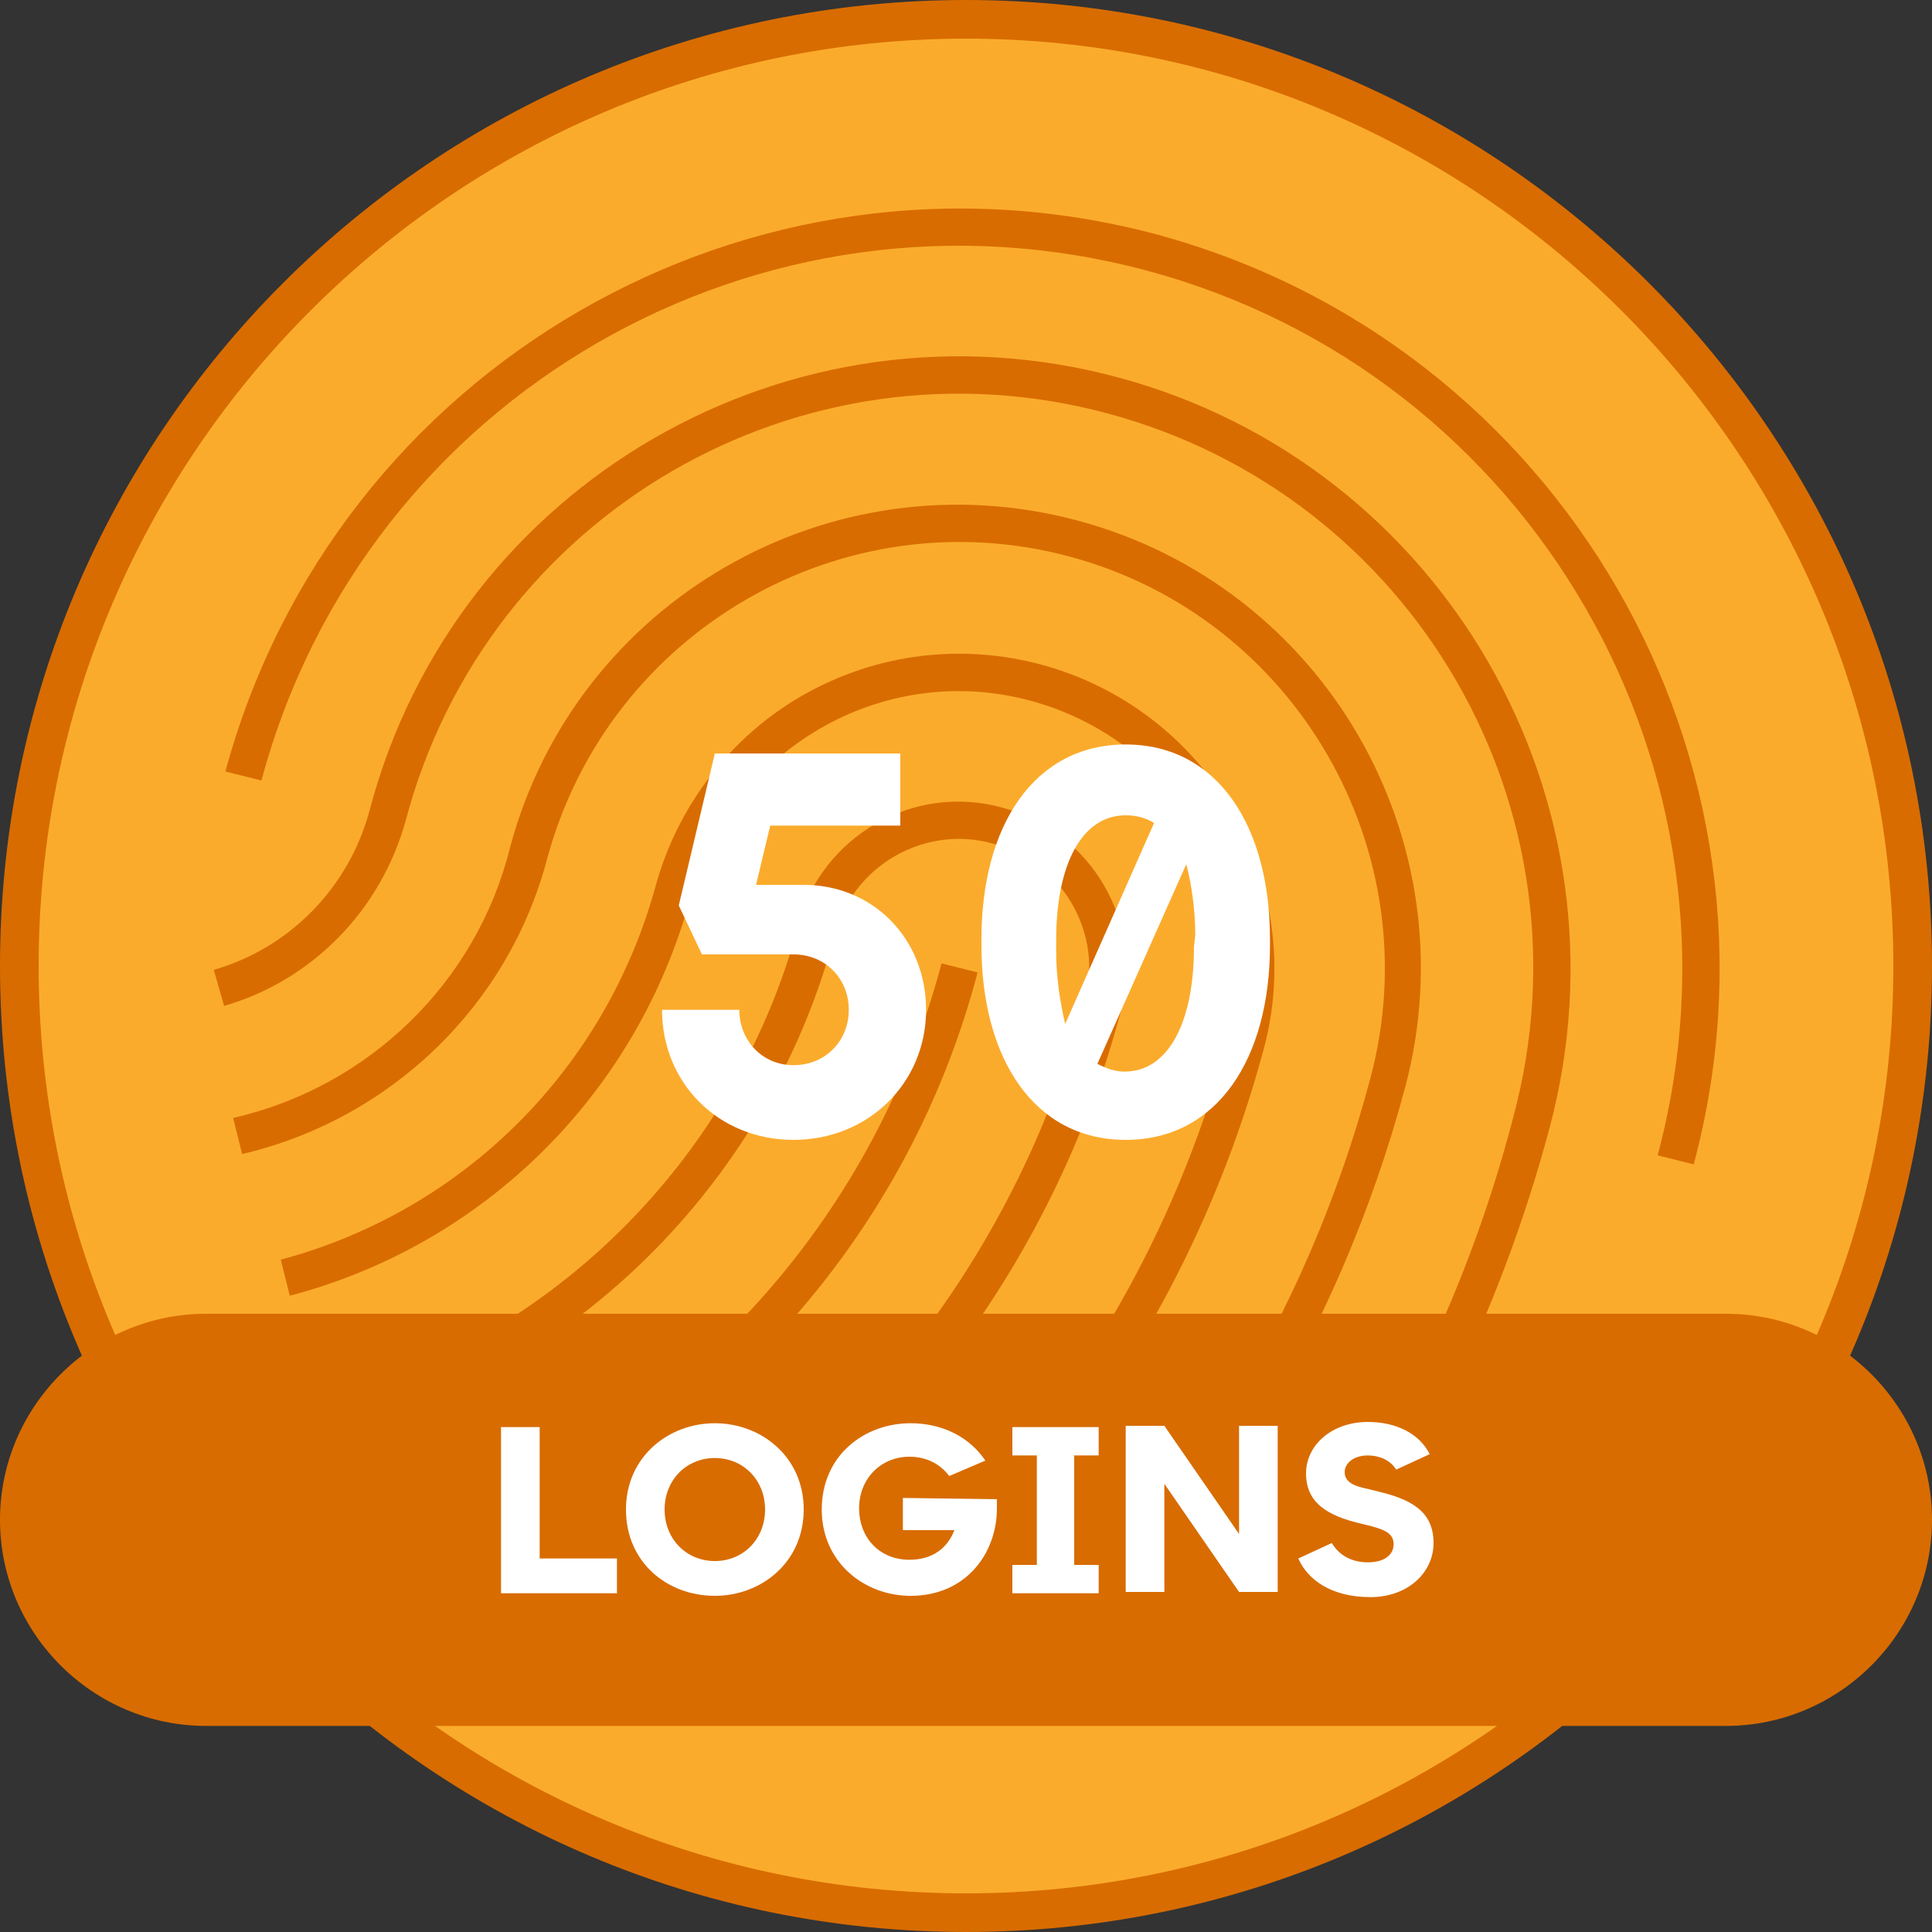
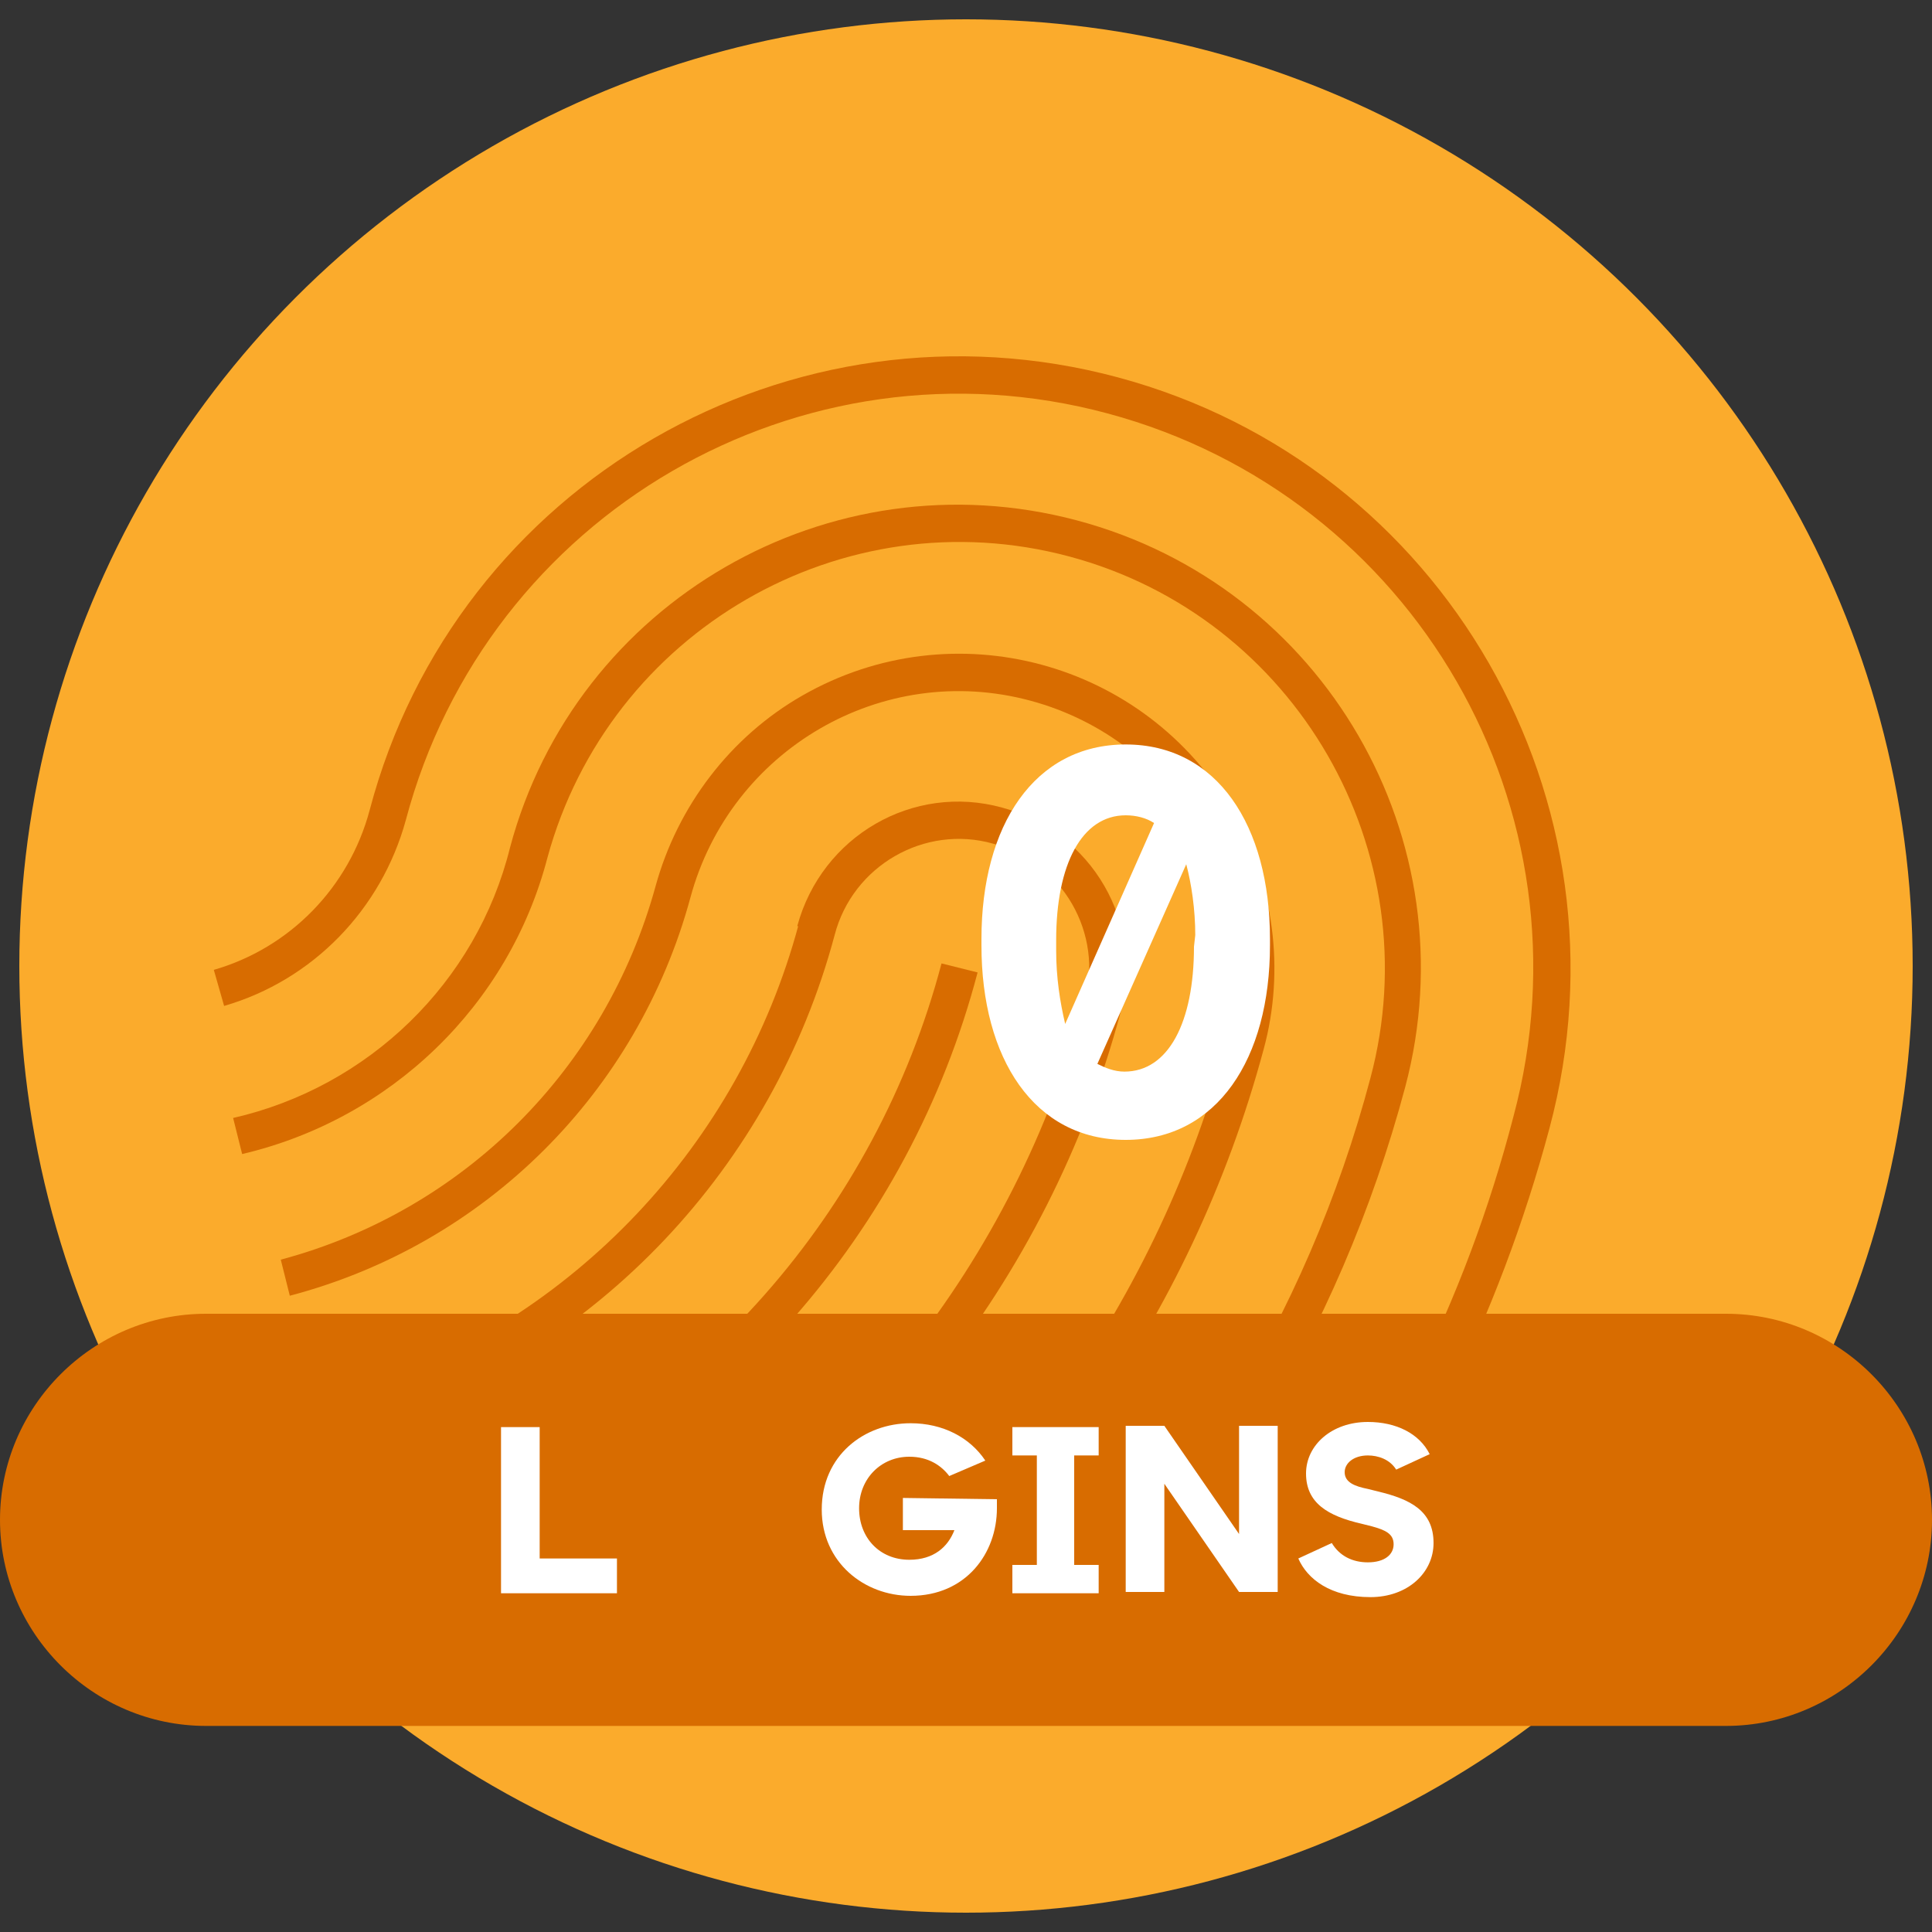
<svg xmlns="http://www.w3.org/2000/svg" version="1.1" id="Layer_1" x="0px" y="0px" viewBox="0 0 150 150" style="enable-background:new 0 0 150 150;" xml:space="preserve">
  <rect x="0" y="0" width="150" height="150" fill="#333333" stroke="none" />
  <style type="text/css">
	.st0{fill:#FBAB2C;}
	.st1{fill:#D86C00;}
	.st2{fill:#FFFFFF;}
</style>
  <g id="Layer_1_00000038408745025235365630000002513733137225930895_">
    <g>
      <g>
        <circle class="st0" cx="75" cy="75" r="73.5" />
        <g>
-           <path class="st1" d="M75,3c39.7,0,72,32.3,72,72s-32.3,72-72,72S3,114.7,3,75S35.3,3,75,3 M75,0C33.6,0,0,33.6,0,75      s33.6,75,75,75s75-33.6,75-75S116.4,0,75,0L75,0z" />
-         </g>
+           </g>
      </g>
      <g>
        <g>
-           <path class="st1" d="M89.8,18.2C58.3,9.8,26,28.5,17.5,59.9l2.8,0.7C28.3,30.7,59.1,13,89,21s47.7,38.8,39.7,68.7l2.8,0.7      C139.9,59,121.2,26.7,89.8,18.2L89.8,18.2z" />
          <path class="st1" d="M86.8,29.3c-25.3-6.8-51.4,8.2-58.1,33.6l0,0l0,0c-1.6,6-6.2,10.7-12.1,12.4l0.8,2.8      c6.9-2,12.2-7.5,14.1-14.4c6.3-23.8,30.7-38,54.5-31.6s37.9,30.8,31.5,54.6l0,0C113.8,101,107.1,114.3,98,126l2.3,1.8      c9.3-11.9,16.1-25.6,20-40.2C127.1,62.2,112.1,36.1,86.8,29.3L86.8,29.3z" />
          <path class="st1" d="M42.5,66.6C47.3,49,65.4,38.5,83,43.2s28.1,22.9,23.4,40.5c-4.9,18.5-15.2,35.1-29.5,47.9l1.9,2.1      c14.7-13.1,25.2-30.2,30.3-49.3c5.1-19.2-6.3-38.9-25.5-44s-38.9,6.3-44,25.4c-2.6,10.5-11,18.6-21.5,21l0.7,2.8      C30.3,86.9,39.5,78.1,42.5,66.6z" />
          <path class="st1" d="M95.7,63C88.9,51.3,74,47.3,62.3,54c-5.6,3.2-9.7,8.6-11.4,14.8C47,83,36,94,21.8,97.8l0.7,2.8      c15.2-4,27-15.8,31.1-30.9C56.7,58.2,68.5,51.3,80,54.4c11.5,3.1,18.4,14.9,15.3,26.4l0,0c-5.3,20-17.7,37.5-34.9,49.2l1.6,2.4      c17.7-12.1,30.5-30.1,36.1-50.9C99.8,75.3,98.9,68.6,95.7,63z" />
          <path class="st1" d="M27.8,108l0.9,2.7C46.4,105,60,90.6,64.8,72.6l0,0c1.4-5.4,7-8.6,12.3-7.1c5.4,1.4,8.6,7,7.1,12.3l0,0      c-5.4,20.1-18.9,37.1-37.3,47l1.4,2.5c19-10.2,33.1-27.8,38.7-48.7c1.9-6.9-2.2-14-9.2-15.9c-6.9-1.9-14,2.2-15.9,9.2l1.4,0.4      L62,71.8C57.4,88.9,44.5,102.5,27.8,108z" />
          <path class="st1" d="M73.1,74.8c-5.1,19.3-19,35.1-37.5,42.5l1.1,2.7c19.3-7.8,33.9-24.3,39.2-44.5L73.1,74.8z" />
        </g>
      </g>
      <g>
        <path class="st1" d="M134,134H16c-8.8,0-16-7.2-16-16l0,0c0-8.8,7.2-16,16-16h118c8.8,0,16,7.2,16,16l0,0     C150,126.8,142.8,134,134,134z" />
        <g>
          <path class="st2" d="M47.9,121v2.7h-9v-12.9h3V121H47.9z" />
-           <path class="st2" d="M48.6,117.2c0-4.1,3.3-6.7,6.9-6.7c3.6,0,6.9,2.6,6.9,6.7s-3.3,6.7-6.9,6.7      C51.8,123.9,48.6,121.3,48.6,117.2z M59.4,117.2c0-2.3-1.7-4-3.9-4s-3.9,1.7-3.9,4s1.7,4,3.9,4S59.4,119.5,59.4,117.2z" />
          <path class="st2" d="M77.4,116.4v0.7c0,3.5-2.4,6.8-6.7,6.8c-3.6,0-6.9-2.6-6.9-6.7c0-4.2,3.3-6.7,6.9-6.7      c2.5,0,4.6,1.1,5.8,2.9l-2.8,1.2c-0.6-0.8-1.6-1.5-3.1-1.5c-2.2,0-3.9,1.7-3.9,4s1.6,4,3.9,4c1.9,0,3-1,3.5-2.3h-4v-2.5      L77.4,116.4L77.4,116.4z" />
          <path class="st2" d="M83.4,113v8.5h1.9v2.2h-6.7v-2.2h1.9V113h-1.9v-2.2h6.7v2.2H83.4z" />
          <path class="st2" d="M99.2,110.7v12.9h-3l-5.8-8.4v8.4h-3v-12.9h3l5.8,8.4v-8.4H99.2z" />
          <path class="st2" d="M100.8,121l2.6-1.2c0.6,1,1.6,1.5,2.8,1.5c1.3,0,2-0.6,2-1.4s-0.6-1.1-1.7-1.4l-0.8-0.2      c-2.6-0.6-4.3-1.6-4.3-3.9c0-2.2,2-4,4.8-4c2.2,0,4,0.9,4.8,2.5l-2.6,1.2c-0.5-0.8-1.4-1.1-2.2-1.1c-1.1,0-1.8,0.6-1.8,1.3      c0,0.8,0.8,1.1,1.8,1.3l0.8,0.2c2.5,0.6,4.3,1.5,4.3,4c0,2.3-2,4.2-4.9,4.2C103.3,124,101.5,122.6,100.8,121z" />
        </g>
      </g>
    </g>
  </g>
  <g id="_x35_0">
    <g>
      <g>
-         <path class="st2" d="M71.9,78.4c0,5.7-4.5,10.1-10.3,10.1s-10.2-4.4-10.2-10.1h6c0,2.4,1.8,4.3,4.2,4.3c2.5,0,4.3-1.9,4.3-4.3     s-1.8-4.3-4.3-4.3h-7.1l-1.8-3.8l2.8-11.8h14.4v5.6H59.8l-1.1,4.6h3.7C67.8,68.7,71.9,72.9,71.9,78.4z" />
        <path class="st2" d="M98.6,72.9v0.5c0,8.8-4.1,15.1-11.2,15.1s-11.2-6.3-11.2-15.1v-0.5c0-8.8,4.1-15.1,11.2-15.1     S98.6,64.1,98.6,72.9z M82,73.8c0,2.1,0.3,4,0.7,5.7l6.9-15.6c-0.6-0.4-1.4-0.6-2.2-0.6C84,63.3,82,67.1,82,73V73.8z M92.8,72.6     c0-2-0.3-4-0.7-5.5l-6.9,15.5c0.6,0.3,1.3,0.6,2.1,0.6c3.4,0,5.4-3.8,5.4-9.7L92.8,72.6L92.8,72.6z" />
      </g>
    </g>
  </g>
</svg>